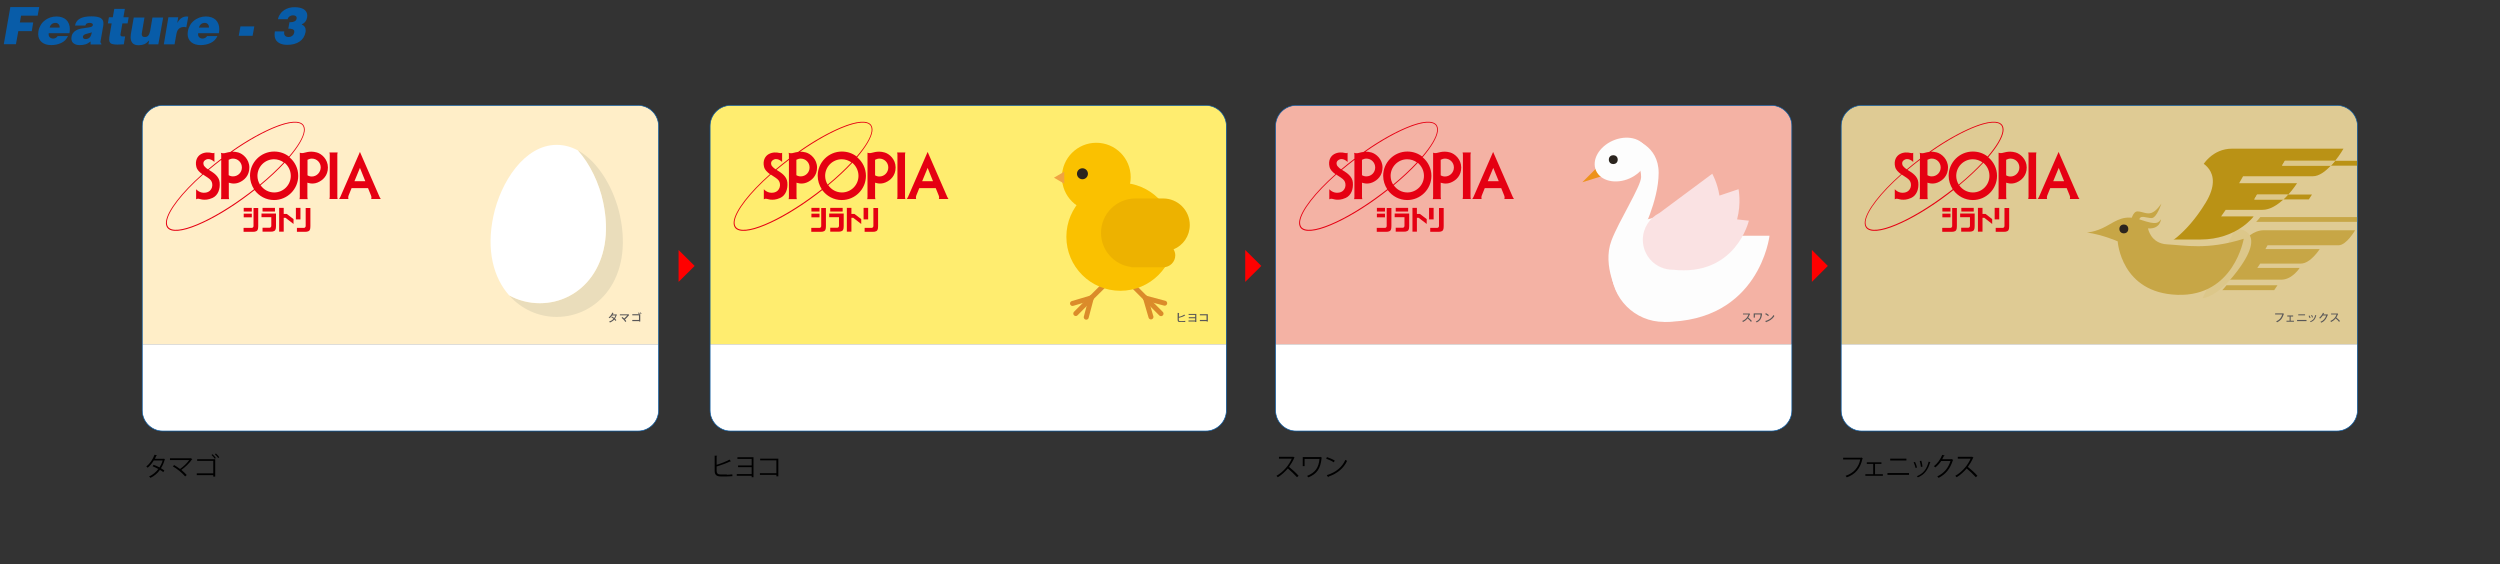
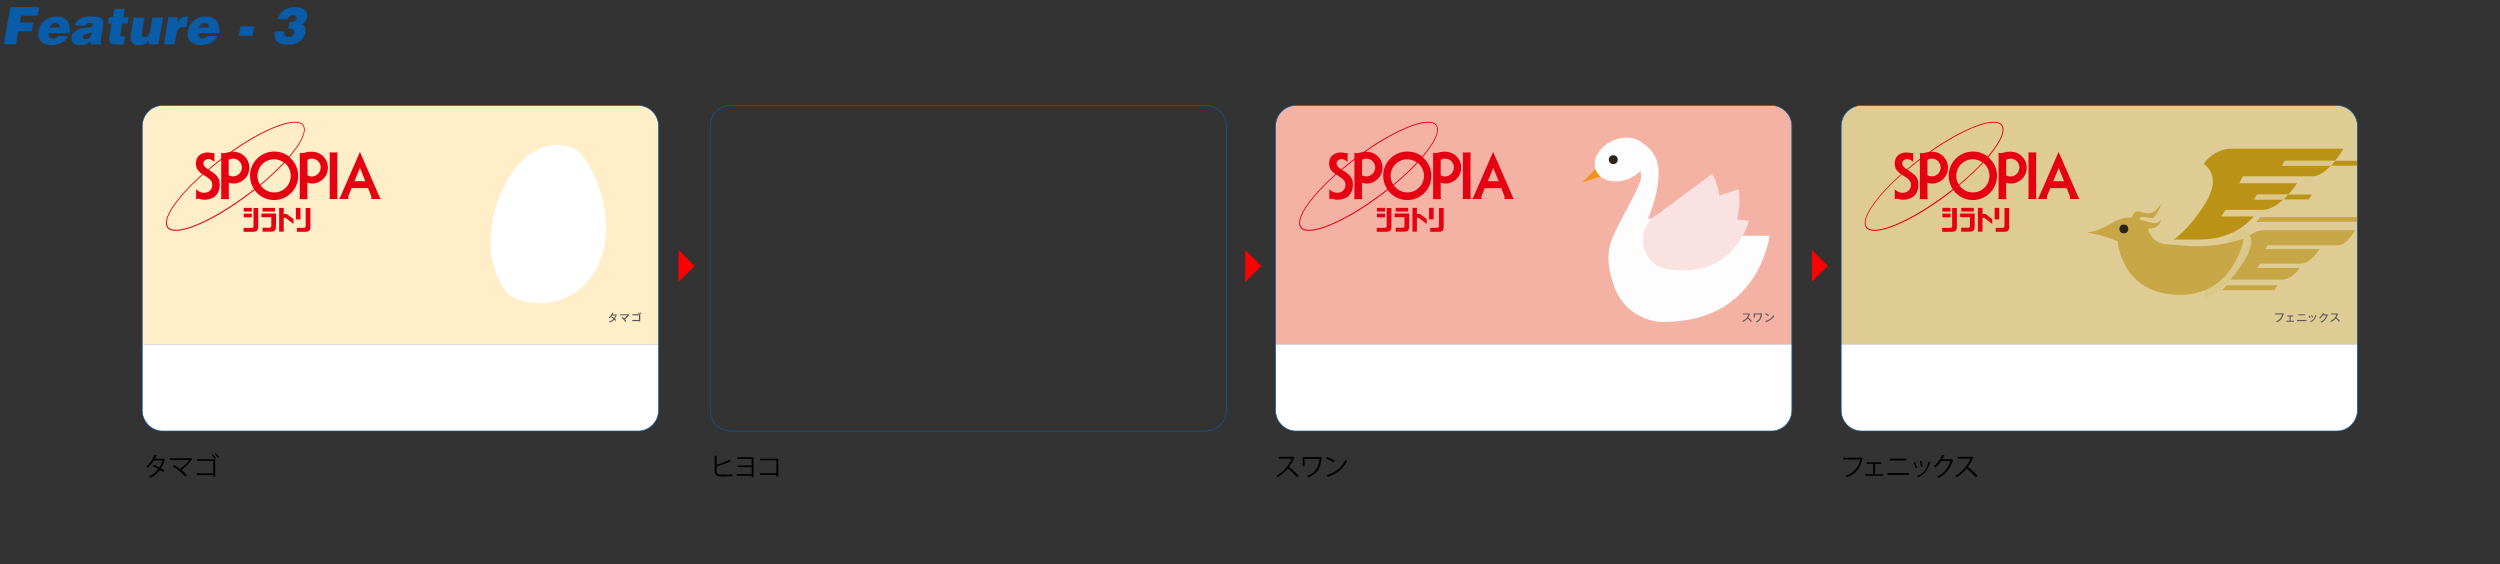
<svg xmlns="http://www.w3.org/2000/svg" xmlns:xlink="http://www.w3.org/1999/xlink" version="1.1" x="0px" y="0px" viewBox="0 0 1912.1 431.6" style="enable-background:new 0 0 1912.1 431.6;" xml:space="preserve">
  <rect x="0" y="0" width="1912.1" height="431.6" fill="#333333" stroke="none" />
  <style type="text/css">
	.st0{fill:#085CA8;}
	.st1{clip-path:url(#SVGID_00000043443273144117931580000004690270949915293874_);}
	.st2{fill:#FFEEC8;}
	.st3{fill:#E50012;}
	.st4{fill:#EADDBB;}
	.st5{fill:#FFFFFF;}
	.st6{fill:#595757;}
	.st7{fill:none;}
	.st8{clip-path:url(#SVGID_00000043443273144117931580000004690270949915293874_);fill:#FFFFFF;}
	.st9{clip-path:url(#SVGID_00000155117309648377923620000007106939552233898133_);}
	.st10{fill:#FFED6F;}
	.st11{fill:none;stroke:#DB8B2A;stroke-width:3.806;stroke-linecap:round;stroke-miterlimit:10;}
	.st12{fill:#FAC100;}
	.st13{fill:#F0A342;}
	.st14{fill:#EDB200;}
	.st15{fill:#2B241E;}
	.st16{clip-path:url(#SVGID_00000155117309648377923620000007106939552233898133_);fill:#FFFFFF;}
	.st17{clip-path:url(#SVGID_00000079466434571436730790000014008113087841733047_);}
	.st18{fill:#F4B2A4;}
	.st19{fill:#ED921B;}
	.st20{fill:#FDFDFD;}
	.st21{fill:#FAE2E3;}
	.st22{clip-path:url(#SVGID_00000079466434571436730790000014008113087841733047_);fill:#FFFFFF;}
	.st23{clip-path:url(#SVGID_00000066507754411741974390000003146814989048021416_);}
	.st24{fill:#DFCB94;}
	.st25{clip-path:url(#SVGID_00000013885031490074024800000001620423237739221145_);}
	.st26{fill:#C7A646;}
	.st27{fill:#DCC78A;}
	.st28{fill:#BA9215;}
	.st29{clip-path:url(#SVGID_00000066507754411741974390000003146814989048021416_);fill:#FFFFFF;}
	.st30{fill:#FF0000;}
	.st31{fill:none;stroke:#085CA8;stroke-width:0.5;stroke-miterlimit:10;}
</style>
  <g id="レイヤー_1">
    <g>
      <path class="st0" d="M2.9,33.9l5-28.5h22.1l-1.2,6.6H16.1l-0.9,5.2h10.2l-1.1,6.6H14l-1.8,10H2.9z" />
      <path class="st0" d="M37.3,25.4c-0.1,0.3-0.1,0.5-0.1,0.8c0,1,0.3,1.8,1,2.4c0.6,0.6,1.5,0.9,2.5,0.9c0.7,0,1.3-0.2,1.9-0.5    c0.6-0.3,1.1-0.8,1.5-1.4H52c-0.6,1.2-1.3,2.3-2.2,3.2c-0.9,0.9-2,1.6-3.1,2.1c-1.1,0.5-2.3,0.9-3.6,1.2c-1.2,0.2-2.5,0.4-3.8,0.4    c-3,0-5.5-0.7-7.3-2.2c-1.8-1.5-2.8-3.6-2.8-6.3c0-0.7,0.1-1.4,0.2-2.2c0.3-1.7,0.9-3.2,1.7-4.6c0.8-1.4,1.9-2.6,3.1-3.5    c1.2-1,2.6-1.7,4.1-2.3c1.5-0.5,3.1-0.8,4.8-0.8c3.2,0,5.8,0.9,7.6,2.6c1.8,1.8,2.7,4.1,2.7,7.1c0,1-0.1,2-0.3,3.1H37.3z     M45.6,21.2c0-0.1,0-0.1,0-0.3c0-0.1,0-0.2,0-0.3c0-0.8-0.3-1.6-0.9-2.2s-1.3-0.9-2.2-0.9c-1.2,0-2.2,0.3-3,1s-1.3,1.5-1.5,2.6    H45.6z" />
      <path class="st0" d="M69.3,33.9v-2.2c-1.3,1-2.6,1.8-3.9,2.2s-2.8,0.6-4.4,0.6c-1.9,0-3.4-0.4-4.6-1.3c-1.2-0.8-1.8-2.1-1.8-3.8    c0-0.4,0-0.8,0.1-1.2c0.2-1.3,0.7-2.5,1.5-3.3c0.7-0.9,1.6-1.5,2.6-2c1-0.5,2-0.8,3.1-1c1.1-0.2,2.3-0.4,3.8-0.6    c1.8-0.2,3.1-0.4,3.9-0.7c0.8-0.2,1.3-0.7,1.4-1.4c0-0.1,0-0.1,0-0.2c0-0.1,0-0.1,0-0.1c0-0.6-0.3-0.9-0.8-1.1    c-0.5-0.2-1.1-0.3-1.7-0.3c-0.7,0-1.4,0.1-2,0.4s-1,0.8-1.2,1.6h-7.9c0.4-2.3,1.6-4,3.6-5.2c2-1.2,5-1.8,8.9-1.8    c1.8,0,3.3,0.1,4.6,0.4c1.2,0.3,2.2,0.6,2.8,1.1c0.7,0.5,1.1,1,1.4,1.7c0.3,0.6,0.4,1.4,0.4,2.3c0,0.8-0.1,1.8-0.4,3.2l-1.7,9.7    c-0.1,0.5-0.2,0.9-0.2,1.1c0,0.6,0.3,1.1,0.8,1.6l-0.1,0.4H69.3z M68.8,28.4c0.8-0.9,1.2-2.2,1.4-3.7c-0.7,0.3-1.7,0.6-3,0.9    c-1.2,0.3-2.1,0.5-2.7,0.9s-1,0.9-1.1,1.6c0,0.1,0,0.1,0,0.1l0,0.2c0,0.4,0.2,0.8,0.6,1.1s1,0.4,1.7,0.4    C66.9,29.8,68,29.4,68.8,28.4z" />
      <path class="st0" d="M94.7,33.9c-2,0.1-3.6,0.2-4.7,0.2c-2.5,0-4.2-0.3-5.1-0.8c-0.9-0.6-1.4-1.6-1.4-3.1c0-0.8,0.1-2,0.4-3.6    l1.5-8.7h-2.9l0.8-4.7h3l1.1-6.4h8.1l-1.1,6.4h4l-0.8,4.7h-4l-1.3,7.5c-0.1,0.5-0.2,0.9-0.2,1.1c0,0.5,0.2,0.9,0.5,1.1    c0.3,0.2,0.9,0.3,1.8,0.3h1.3L94.7,33.9z" />
      <path class="st0" d="M121.1,33.9h-7.6l0.6-3c-1.3,1.4-2.5,2.4-3.7,2.9c-1.2,0.5-2.7,0.8-4.4,0.8c-2,0-3.5-0.5-4.5-1.5    s-1.6-2.6-1.6-4.6c0-0.8,0.1-1.6,0.2-2.5l2.2-12.6h8.2l-1.9,11.2c-0.1,0.6-0.2,1-0.2,1.4c0,0.8,0.2,1.4,0.6,1.8s1,0.5,1.9,0.5    c1.1,0,2-0.4,2.6-1.2c0.6-0.8,1.1-2.1,1.4-3.7l1.7-10h8.2L121.1,33.9z" />
      <path class="st0" d="M128.8,13.2h7.5l-0.7,4.2h0.1c0.9-1.6,1.9-2.8,3.1-3.6c1.2-0.8,2.6-1.2,4.1-1.2c0.2,0,0.4,0,0.7,0.1l0.4,0    l-1.5,8.2c-0.2,0-0.3-0.1-0.5-0.1c-0.5-0.1-0.9-0.2-1.1-0.2c-1.7,0-3.1,0.5-4.1,1.4c-1,0.9-1.7,2.5-2,4.7l-1.3,7.2h-8.2    L128.8,13.2z" />
      <path class="st0" d="M151.6,25.4c-0.1,0.3-0.1,0.5-0.1,0.8c0,1,0.3,1.8,1,2.4c0.6,0.6,1.5,0.9,2.5,0.9c0.7,0,1.3-0.2,1.9-0.5    c0.6-0.3,1.1-0.8,1.5-1.4h7.9c-0.6,1.2-1.3,2.3-2.2,3.2c-0.9,0.9-2,1.6-3.1,2.1c-1.1,0.5-2.3,0.9-3.6,1.2    c-1.2,0.2-2.5,0.4-3.8,0.4c-3,0-5.5-0.7-7.3-2.2c-1.8-1.5-2.8-3.6-2.8-6.3c0-0.7,0.1-1.4,0.2-2.2c0.3-1.7,0.9-3.2,1.7-4.6    c0.8-1.4,1.9-2.6,3.1-3.5c1.2-1,2.6-1.7,4.1-2.3c1.5-0.5,3.1-0.8,4.8-0.8c3.2,0,5.8,0.9,7.6,2.6c1.8,1.8,2.7,4.1,2.7,7.1    c0,1-0.1,2-0.3,3.1H151.6z M159.8,21.2c0-0.1,0-0.1,0-0.3c0-0.1,0-0.2,0-0.3c0-0.8-0.3-1.6-0.9-2.2s-1.3-0.9-2.2-0.9    c-1.2,0-2.2,0.3-3,1s-1.3,1.5-1.5,2.6H159.8z" />
      <path class="st0" d="M182.6,27.4l1.3-7.2h10.6l-1.3,7.2H182.6z" />
      <path class="st0" d="M217.4,24.2c-0.1,0.4-0.1,0.8-0.1,1.1c0,0.8,0.2,1.4,0.6,1.9c0.6,0.7,1.5,1.1,2.8,1.1c1.1,0,2.1-0.3,2.9-1    c0.8-0.6,1.2-1.4,1.4-2.3c0.1-0.3,0.1-0.5,0.1-0.7c0-0.6-0.1-1-0.4-1.3c-0.3-0.3-0.6-0.6-1-0.7c-0.4-0.1-0.9-0.2-1.4-0.3    c-0.5,0-1.1-0.1-1.8-0.1l0.9-4.9c0.1,0,0.2,0,0.4,0c0.2,0,0.3,0,0.4,0c1.2,0,2.2-0.2,3.1-0.7c0.9-0.4,1.4-1.2,1.6-2.2    c0-0.1,0-0.1,0-0.2c0-0.1,0-0.2,0-0.2c0-0.7-0.3-1.2-0.8-1.5c-0.6-0.3-1.2-0.5-2-0.5c-1,0-1.9,0.3-2.6,0.8    c-0.7,0.5-1.3,1.2-1.5,2.2h-7.4c0.3-1.6,0.9-2.9,1.8-4.1c0.8-1.2,1.8-2.1,3-2.9c1.2-0.8,2.4-1.3,3.8-1.7c1.4-0.4,2.8-0.5,4.3-0.5    c3,0,5.3,0.6,7,1.7c1.7,1.2,2.5,2.7,2.5,4.7c0,0.4,0,0.9-0.1,1.3c-0.4,2.6-1.8,4.4-4.2,5.5c2.1,0.9,3.1,2.4,3.1,4.6    c0,0.4,0,0.8-0.1,1.2c-0.6,3.2-2.1,5.6-4.6,7.3c-2.5,1.7-5.7,2.5-9.5,2.5c-2.9,0-5.3-0.7-7-2c-1.8-1.3-2.6-3.3-2.6-5.9    c0-0.8,0.1-1.6,0.2-2.4H217.4z" />
    </g>
    <g>
      <g>
        <g>
          <defs>
            <path id="SVGID_1_" d="M487.9,329.7H124.6c-8.7,0-15.8-7.1-15.8-15.8V96.4c0-8.7,7.1-15.8,15.8-15.8h363.3       c8.7,0,15.8,7.1,15.8,15.8v217.4C503.7,322.6,496.6,329.7,487.9,329.7z" />
          </defs>
          <clipPath id="SVGID_00000054238894342163054730000005682283373646151612_">
            <use xlink:href="#SVGID_1_" style="overflow:visible;" />
          </clipPath>
          <g style="clip-path:url(#SVGID_00000054238894342163054730000005682283373646151612_);">
            <g>
              <rect x="108.8" y="80.6" class="st2" width="394.9" height="182.8" />
            </g>
          </g>
          <g style="clip-path:url(#SVGID_00000054238894342163054730000005682283373646151612_);">
            <g>
              <path class="st3" d="M193.9,159.1c0,0,0,11.8,0,13.8c0,0.7-0.5,1.3-1.2,1.4h-6.4v3c0,0,6.5,0,7.2,0c1.1,0,1.8-0.1,2.6-0.5        c1.5-0.8,1.3-2.5,1.4-4c0-0.8,0-13.7,0-13.7H193.9z" />
              <path class="st3" d="M233.8,159c0,0,0,11.9,0,13.9c0,0.6-0.5,1.3-1.2,1.4l-5.5,0v3c0,0,5.6,0,6.3,0c1.1,0,1.8-0.1,2.6-0.5        c1.5-0.8,1.3-2.5,1.4-4c0-0.8,0-13.7,0-13.7H233.8z" />
              <rect x="186.4" y="163.4" class="st3" width="6.2" height="2.8" />
              <rect x="186.4" y="159" class="st3" width="6.2" height="2.8" />
              <rect x="200.8" y="159" class="st3" width="9.5" height="2.8" />
              <path class="st3" d="M200,163.3v2.8h7.5v6.7c0,0.6-0.5,1.3-1.2,1.4l-5.5,0v3c0,0,5.6,0,6.3,0c1.1,0,1.8-0.1,2.6-0.5        c1.5-0.8,1.3-2.5,1.4-4c0-0.8,0-9.4,0-9.4H200z" />
              <rect x="226.3" y="159" class="st3" width="3.5" height="8.8" />
              <path class="st3" d="M291.3,152.2c0,0-0.4-0.3-1-1.6c-0.2-0.5-15-34.4-15-34.4s-14.8,33.8-15,34.4c-0.6,1.3-1,1.6-1,1.6h7.2        c0,0-0.4-1.3,0.1-2.6c0.1-0.2,1-2.6,2.3-5.7h12.6c1.3,3.1,2.3,5.5,2.3,5.7c0.6,1.3,0.1,2.6,0.1,2.6H291.3z M271.1,138.6        c1.7-4.1,3.4-8.3,4.2-10.2c0.7,1.7,2.4,5.9,4.1,10.2H271.1z" />
              <path class="st3" d="M258.3,116.6h-6.4c0,0,0.3,0.3,0.3,1.6v32.4c0,1.3-0.3,1.6-0.3,1.6h6.4c0,0-0.3-0.3-0.3-1.6v-32.4        C258,116.9,258.3,116.6,258.3,116.6" />
              <path class="st3" d="M242.3,116.6c-5.7-1.6-9.3,0.5-11.1,0.5c-1.7,0-1.9-0.4-1.9-0.4v34c0,1.3-0.3,1.6-0.3,1.6h6.4        c0,0-0.3-0.3-0.3-1.6v-11c0,0,3.7,1.6,7.8-0.1c4.1-1.7,7.9-5.3,7.9-11.5C250.8,121.8,246,117.6,242.3,116.6 M238.5,135        c-1.2,0-2.3-0.3-3.3-0.9v-11.9c1-0.5,2.1-0.9,3.3-0.9c3.8,0,6.8,3,6.8,6.8C245.2,131.9,242.2,135,238.5,135" />
              <path class="st3" d="M194.7,145.4c3.4,4.6,8.8,7.6,14.9,7.6c10.2,0,18.5-8.3,18.5-18.5c0-5.7-2.6-10.8-6.7-14.2        c6.7-7.9,10.9-14.9,11.6-19.8c0.3-2.1-0.1-3.7-1-5c-2.9-3.7-11.1-3.1-23,1.9c-9.8,4.1-21.3,10.6-32.8,18.8        c-2.4,0.3-4.1,1-5.1,1c-1.7,0-2.2-0.4-2.2-0.4s0.3,0.3,0.3,1.6v3c-3.5,2.7-6.9,5.4-10.1,8.1c-1-0.6-1.7-1.1-2.7-2.3        c-1.1-1.2-1.2-3.3,0.1-4.4c3.6-3.1,7.5,1.1,7.5,1.1v-7.1c0,0-0.5,0.6-2,0.2c-2.1-0.5-5.3-0.8-8.3,0.9c-2.7,1.5-4.7,5-3.5,9.8        c0.6,2.3,2.4,4,4.5,5.5c-15.9,14.1-26.6,27.9-27.7,36c-0.3,2.1,0.1,3.7,1,5c2.9,3.7,11.1,3.1,23-1.9        c11.8-4.9,25.9-13.3,39.7-23.8C192,147.5,193.4,146.4,194.7,145.4 M222.4,134.5c0,7-5.7,12.7-12.7,12.7        c-4.3,0-8.1-2.2-10.4-5.5c7-5.8,13.2-11.6,18.4-17.2C220.5,126.9,222.4,130.4,222.4,134.5 M196.9,134.5        c0-7,5.7-12.7,12.7-12.7c2.7,0,5.3,0.9,7.4,2.4c-5.1,5.5-11.3,11.3-18.2,17C197.6,139.2,196.9,136.9,196.9,134.5 M174.9,122.2        c1-0.5,2.1-0.9,3.3-0.9c3.8,0,6.8,3,6.8,6.8c0,3.8-3,6.8-6.8,6.8c-1.2,0-2.3-0.3-3.3-0.9V122.2z M128.6,173.6        c-0.8-1.1-1.1-2.6-0.9-4.4c1.1-8,11.8-21.7,27.6-35.7c2.5,1.7,5.1,3.1,6.1,4.6c1.9,2.7,1.3,8.2-3.9,9.2        c-4.7,0.9-7.5-2.6-7.5-2.6v7.8c0,0,0.2-0.3,1.2-0.5c1-0.1,2.2,0.5,4,0.7c1.8,0.1,3.9,0.2,7.3-1.3c4.2-1.9,6-6.7,5.5-11.9        c-0.4-4.7-4.9-7.5-7.2-8.9c-0.4-0.3-0.8-0.5-1.1-0.7c3-2.5,6.2-5.1,9.5-7.6v28.4c0,1.3-0.3,1.6-0.3,1.6h6.4        c0,0-0.3-0.3-0.3-1.6v-11c0,0,3.7,1.6,7.8-0.1c4.1-1.7,7.9-5.3,7.9-11.5c0-6.3-4.9-10.5-8.5-11.5c-1.7-0.5-3.2-0.6-4.5-0.6        c25.4-17.7,48.7-26.6,53.8-20.1c0.8,1.1,1.1,2.6,0.9,4.4c-0.6,4.8-4.8,11.7-11.4,19.4c-3.1-2.4-7-3.8-11.3-3.8        c-10.2,0-18.5,8.3-18.5,18.5c0,3.8,1.2,7.4,3.1,10.3c-1.3,1-2.7,2.1-4,3.1C161.8,169.3,134.2,180.9,128.6,173.6" />
              <polygon class="st3" points="217,163.6 217,159 213.5,159 213.5,177.2 217,177.2 217,166.6 218.4,166.6 224.5,171.3         224.5,167.6 219.3,163.6       " />
            </g>
          </g>
          <g style="clip-path:url(#SVGID_00000054238894342163054730000005682283373646151612_);">
            <g>
              <g>
-                 <path class="st4" d="M474.2,165c-4.3-20-16.1-41.2-32.3-50c9.5,10.5,16.4,25.4,19.4,39.6c10.3,48.1-17.2,77.3-48.4,77.3h0         c-8.4,0-16.4-2.1-23.5-6c9.4,10.6,22.5,16.5,36.4,16.5h0C457,242.3,484.5,213.1,474.2,165z" />
-               </g>
+                 </g>
              <path class="st5" d="M412.9,231.9c31.2,0,58.6-29.2,48.4-77.3c-3-14.2-9.9-29.1-19.4-39.6c-5-2.7-10.4-4.2-16.1-4.2        c-24.7,0-42.9,28.6-48.4,54.3c-5.7,26.5,0.2,47.5,12,60.8C396.5,229.8,404.6,231.9,412.9,231.9L412.9,231.9z" />
            </g>
          </g>
          <g style="clip-path:url(#SVGID_00000054238894342163054730000005682283373646151612_);">
            <path class="st6" d="M468.1,242.1c0.8,0.5,1.3,0.8,1.7,1.1c0.5-0.7,0.8-1.6,0.9-1.9h-2.5c-0.1,0.1-0.9,1.3-2,2.1       c-0.2-0.2-0.3-0.4-0.7-0.6c1.4-0.9,2.3-2.4,2.8-3.7l0.9,0.3c0.1,0,0.1,0.1,0.1,0.1c0,0.1-0.2,0.1-0.2,0.1       c-0.2,0.3-0.3,0.6-0.5,0.9h2.2c0.3,0,0.4,0,0.6-0.1l0.4,0.4c-0.1,0.1-0.1,0.2-0.2,0.4c-0.7,1.6-0.8,1.9-1.2,2.6       c0.6,0.5,0.8,0.8,1,1c-0.3,0.3-0.5,0.6-0.6,0.7c-0.1-0.2-0.4-0.5-0.9-1.1c-1.3,1.4-2.8,2-3.4,2.3c-0.2-0.3-0.2-0.3-0.6-0.8       c1-0.3,2.5-1,3.3-2.1c-0.8-0.6-1.4-1-1.7-1.1L468.1,242.1z" />
            <path class="st6" d="M476,242.4c0.5,0.4,1.1,0.9,1.4,1.2c1.4-1.2,2-2,2.3-2.4h-5.6v-0.8h6.1c0,0,0.2,0,0.5-0.1l0.5,0.7       c-0.2,0.2-0.3,0.3-0.4,0.4c-0.9,1.1-1.6,1.9-2.8,2.9c0.7,0.8,0.9,1.1,1,1.3c-0.4,0.3-0.5,0.4-0.7,0.7c-0.9-1.6-2.4-2.8-2.9-3.2       L476,242.4z" />
            <path class="st6" d="M483.6,245.6v-0.9h5.1v-3.5h-5.1v-0.9h6.1v5.6h-0.9v-0.3H483.6z M488.5,239c0.2,0.2,0.6,0.5,0.8,0.9       c-0.1,0.1-0.3,0.2-0.5,0.4c-0.5-0.6-0.7-0.8-0.8-0.9L488.5,239z M489.8,238.9c0.3,0.2,0.6,0.6,0.9,0.9       c-0.2,0.1-0.3,0.2-0.5,0.4c-0.1-0.1-0.4-0.6-0.9-0.9L489.8,238.9z" />
          </g>
          <g style="clip-path:url(#SVGID_00000054238894342163054730000005682283373646151612_);">
            <rect x="108.8" y="80.6" class="st7" width="394.9" height="249" />
          </g>
          <rect x="108.8" y="263.3" style="clip-path:url(#SVGID_00000054238894342163054730000005682283373646151612_);fill:#FFFFFF;" width="394.9" height="66.3" />
        </g>
      </g>
    </g>
    <g>
      <g>
        <defs>
-           <path id="SVGID_00000123400792034445047360000009287844591804133283_" d="M922.2,329.7H558.9c-8.7,0-15.8-7.1-15.8-15.8V96.4      c0-8.7,7.1-15.8,15.8-15.8h363.3c8.7,0,15.8,7.1,15.8,15.8v217.4C938,322.6,930.8,329.7,922.2,329.7z" />
-         </defs>
+           </defs>
        <clipPath id="SVGID_00000034083463453304206780000010534724896196462753_">
          <use xlink:href="#SVGID_00000123400792034445047360000009287844591804133283_" style="overflow:visible;" />
        </clipPath>
        <g style="clip-path:url(#SVGID_00000034083463453304206780000010534724896196462753_);">
          <g>
            <rect x="543" y="80.6" class="st10" width="394.9" height="182.8" />
          </g>
        </g>
        <g style="clip-path:url(#SVGID_00000034083463453304206780000010534724896196462753_);">
          <g>
            <path class="st3" d="M628.1,159.1c0,0,0,11.8,0,13.8c0,0.7-0.5,1.3-1.2,1.4h-6.4v3c0,0,6.5,0,7.2,0c1.1,0,1.8-0.1,2.6-0.5       c1.5-0.8,1.3-2.5,1.4-4c0-0.8,0-13.7,0-13.7H628.1z" />
            <path class="st3" d="M668,159c0,0,0,11.9,0,13.9c0,0.6-0.5,1.3-1.2,1.4l-5.5,0v3c0,0,5.6,0,6.3,0c1.1,0,1.8-0.1,2.6-0.5       c1.5-0.8,1.3-2.5,1.4-4c0-0.8,0-13.7,0-13.7H668z" />
            <rect x="620.6" y="163.4" class="st3" width="6.2" height="2.8" />
            <rect x="620.6" y="159" class="st3" width="6.2" height="2.8" />
            <rect x="635" y="159" class="st3" width="9.5" height="2.8" />
            <path class="st3" d="M634.2,163.3v2.8h7.5v6.7c0,0.6-0.5,1.3-1.2,1.4l-5.5,0v3c0,0,5.6,0,6.3,0c1.1,0,1.8-0.1,2.6-0.5       c1.5-0.8,1.3-2.5,1.4-4c0-0.8,0-9.4,0-9.4H634.2z" />
            <rect x="660.5" y="159" class="st3" width="3.5" height="8.8" />
            <path class="st3" d="M725.5,152.2c0,0-0.4-0.3-1-1.6c-0.2-0.5-15-34.4-15-34.4s-14.8,33.8-15,34.4c-0.6,1.3-1,1.6-1,1.6h7.2       c0,0-0.4-1.3,0.1-2.6c0.1-0.2,1-2.6,2.3-5.7h12.6c1.3,3.1,2.3,5.5,2.3,5.7c0.6,1.3,0.1,2.6,0.1,2.6H725.5z M705.3,138.6       c1.7-4.1,3.4-8.3,4.2-10.2c0.7,1.7,2.4,5.9,4.1,10.2H705.3z" />
            <path class="st3" d="M692.5,116.6h-6.4c0,0,0.3,0.3,0.3,1.6v32.4c0,1.3-0.3,1.6-0.3,1.6h6.4c0,0-0.3-0.3-0.3-1.6v-32.4       C692.2,116.9,692.5,116.6,692.5,116.6" />
            <path class="st3" d="M676.5,116.6c-5.7-1.6-9.3,0.5-11.1,0.5c-1.7,0-1.9-0.4-1.9-0.4v34c0,1.3-0.3,1.6-0.3,1.6h6.4       c0,0-0.3-0.3-0.3-1.6v-11c0,0,3.7,1.6,7.8-0.1c4.1-1.7,7.9-5.3,7.9-11.5C685,121.8,680.2,117.6,676.5,116.6 M672.6,135       c-1.2,0-2.3-0.3-3.3-0.9v-11.9c1-0.5,2.1-0.9,3.3-0.9c3.8,0,6.8,3,6.8,6.8C679.4,131.9,676.4,135,672.6,135" />
            <path class="st3" d="M628.9,145.4c3.4,4.6,8.8,7.6,14.9,7.6c10.2,0,18.5-8.3,18.5-18.5c0-5.7-2.6-10.8-6.7-14.2       c6.7-7.9,10.9-14.9,11.6-19.8c0.3-2.1-0.1-3.7-1-5c-2.9-3.7-11.1-3.1-23,1.9c-9.8,4.1-21.3,10.6-32.8,18.8       c-2.4,0.3-4.1,1-5.1,1c-1.7,0-2.2-0.4-2.2-0.4s0.3,0.3,0.3,1.6v3c-3.5,2.7-6.9,5.4-10.1,8.1c-1-0.6-1.7-1.1-2.7-2.3       c-1.1-1.2-1.2-3.3,0.1-4.4c3.6-3.1,7.5,1.1,7.5,1.1v-7.1c0,0-0.5,0.6-2,0.2c-2.1-0.5-5.3-0.8-8.3,0.9c-2.7,1.5-4.7,5-3.5,9.8       c0.6,2.3,2.4,4,4.5,5.5c-15.9,14.1-26.6,27.9-27.7,36c-0.3,2.1,0.1,3.7,1,5c2.9,3.7,11.1,3.1,23-1.9       c11.8-4.9,25.9-13.3,39.7-23.8C626.2,147.5,627.6,146.4,628.9,145.4 M656.6,134.5c0,7-5.7,12.7-12.7,12.7       c-4.3,0-8.1-2.2-10.4-5.5c7-5.8,13.2-11.6,18.4-17.2C654.7,126.9,656.6,130.4,656.6,134.5 M631.1,134.5c0-7,5.7-12.7,12.7-12.7       c2.7,0,5.3,0.9,7.4,2.4c-5.1,5.5-11.3,11.3-18.2,17C631.8,139.2,631.1,136.9,631.1,134.5 M609.1,122.2c1-0.5,2.1-0.9,3.3-0.9       c3.8,0,6.8,3,6.8,6.8c0,3.8-3,6.8-6.8,6.8c-1.2,0-2.3-0.3-3.3-0.9V122.2z M562.8,173.6c-0.8-1.1-1.1-2.6-0.9-4.4       c1.1-8,11.8-21.7,27.6-35.7c2.5,1.7,5.1,3.1,6.1,4.6c1.9,2.7,1.3,8.2-3.9,9.2c-4.7,0.9-7.5-2.6-7.5-2.6v7.8       c0,0,0.2-0.3,1.2-0.5c1-0.1,2.2,0.5,4,0.7c1.8,0.1,3.9,0.2,7.3-1.3c4.2-1.9,6-6.7,5.5-11.9c-0.4-4.7-4.9-7.5-7.2-8.9       c-0.4-0.3-0.8-0.5-1.1-0.7c3-2.5,6.2-5.1,9.5-7.6v28.4c0,1.3-0.3,1.6-0.3,1.6h6.4c0,0-0.3-0.3-0.3-1.6v-11c0,0,3.7,1.6,7.8-0.1       c4.1-1.7,7.9-5.3,7.9-11.5c0-6.3-4.9-10.5-8.5-11.5c-1.7-0.5-3.2-0.6-4.5-0.6c25.4-17.7,48.7-26.6,53.8-20.1       c0.8,1.1,1.1,2.6,0.9,4.4c-0.6,4.8-4.8,11.7-11.4,19.4c-3.1-2.4-7-3.8-11.3-3.8c-10.2,0-18.5,8.3-18.5,18.5       c0,3.8,1.2,7.4,3.1,10.3c-1.3,1-2.7,2.1-4,3.1C596,169.3,568.4,180.9,562.8,173.6" />
            <polygon class="st3" points="651.2,163.6 651.2,159 647.7,159 647.7,177.2 651.2,177.2 651.2,166.6 652.6,166.6 658.7,171.3        658.7,167.6 653.5,163.6      " />
          </g>
        </g>
        <g style="clip-path:url(#SVGID_00000034083463453304206780000010534724896196462753_);">
          <rect x="543" y="80.6" class="st7" width="394.9" height="249" />
        </g>
        <g style="clip-path:url(#SVGID_00000034083463453304206780000010534724896196462753_);">
          <g>
            <polyline class="st11" points="830.8,242.6 834.7,227.8 820.3,232.1      " />
            <line class="st11" x1="834.7" y1="227.8" x2="822.8" y2="239.8" />
            <line class="st11" x1="852.1" y1="210.5" x2="834.7" y2="227.8" />
            <polyline class="st11" points="890.8,231.9 876.1,228 880.3,242.4      " />
            <line class="st11" x1="876.1" y1="228" x2="888" y2="239.9" />
            <line class="st11" x1="858.7" y1="210.6" x2="876.1" y2="228" />
            <circle class="st12" cx="838.5" cy="135.5" r="26.3" />
            <circle class="st12" cx="856.9" cy="181.1" r="41.3" />
            <polygon class="st13" points="806.1,135.9 814,140.5 814,131.3      " />
            <path class="st14" d="M910,172.1c0-11.2-9.1-20.3-20.3-20.3h-21.3c-14.5,0-26.3,11.8-26.3,26.3c0,13.4,10.1,24.5,23.1,26.1v0.2       h24.6c5,0,9.1-4.1,9.1-9.1c0-1.7-0.5-3.2-1.3-4.6C904.9,187.7,910,180.5,910,172.1z" />
            <circle class="st15" cx="827.9" cy="132.9" r="4.2" />
          </g>
        </g>
        <g style="clip-path:url(#SVGID_00000034083463453304206780000010534724896196462753_);">
          <path class="st6" d="M906.4,241.2c0,0,0.1,0.1,0.1,0.1c0,0.1-0.1,0.1-0.2,0.1c0,0-0.1,0-0.1,0c-1.1,0.7-3,1.4-4.6,1.7v1.5      c0,0.9,0.2,1,1.7,1c1.1,0,2.2,0,3.3-0.2c-0.1,0.3-0.1,0.3-0.1,0.9c-0.5,0-2.7,0-3.1,0c-1.9,0-2.7,0-2.7-1.6v-5.4l1,0.1      c0.1,0,0.2,0,0.2,0.1s-0.1,0.1-0.2,0.2v2.6c1.4-0.2,3.2-1,4.1-1.7L906.4,241.2z" />
          <path class="st6" d="M909,245.9v-0.8h5.1v-1.7h-4.9v-0.8h4.9v-1.7h-5v-0.8h5.9v6.2h-0.9v-0.4H909z" />
          <path class="st6" d="M917.7,245.6v-0.9h5.1v-3.5h-5.1v-0.9h6.1v5.6h-0.9v-0.3H917.7z" />
        </g>
        <rect x="543" y="263.3" style="clip-path:url(#SVGID_00000034083463453304206780000010534724896196462753_);fill:#FFFFFF;" width="394.9" height="66.3" />
      </g>
    </g>
    <g>
      <g>
        <defs>
          <path id="SVGID_00000076587862235310733640000005771521732907166883_" d="M1354.7,329.7H991.4c-8.7,0-15.8-7.1-15.8-15.8V96.4      c0-8.7,7.1-15.8,15.8-15.8h363.3c8.7,0,15.8,7.1,15.8,15.8v217.4C1370.5,322.6,1363.4,329.7,1354.7,329.7z" />
        </defs>
        <clipPath id="SVGID_00000008856031114144269880000004740269612361841326_">
          <use xlink:href="#SVGID_00000076587862235310733640000005771521732907166883_" style="overflow:visible;" />
        </clipPath>
        <g style="clip-path:url(#SVGID_00000008856031114144269880000004740269612361841326_);">
          <g>
            <rect x="975.5" y="80.6" class="st18" width="394.9" height="182.8" />
          </g>
        </g>
        <g style="clip-path:url(#SVGID_00000008856031114144269880000004740269612361841326_);">
          <g>
            <path class="st3" d="M1060.6,159.1c0,0,0,11.8,0,13.8c0,0.7-0.5,1.3-1.2,1.4h-6.4v3c0,0,6.5,0,7.2,0c1.1,0,1.8-0.1,2.6-0.5       c1.5-0.8,1.3-2.5,1.4-4c0-0.8,0-13.7,0-13.7H1060.6z" />
            <path class="st3" d="M1100.6,159c0,0,0,11.9,0,13.9c0,0.6-0.5,1.3-1.2,1.4l-5.5,0v3c0,0,5.6,0,6.3,0c1.1,0,1.8-0.1,2.6-0.5       c1.5-0.8,1.3-2.5,1.4-4c0-0.8,0-13.7,0-13.7H1100.6z" />
            <rect x="1053.1" y="163.4" class="st3" width="6.2" height="2.8" />
            <rect x="1053.1" y="159" class="st3" width="6.2" height="2.8" />
            <rect x="1067.5" y="159" class="st3" width="9.5" height="2.8" />
            <path class="st3" d="M1066.7,163.3v2.8h7.5v6.7c0,0.6-0.5,1.3-1.2,1.4l-5.5,0v3c0,0,5.6,0,6.3,0c1.1,0,1.8-0.1,2.6-0.5       c1.5-0.8,1.3-2.5,1.4-4c0-0.8,0-9.4,0-9.4H1066.7z" />
            <rect x="1093" y="159" class="st3" width="3.5" height="8.8" />
            <path class="st3" d="M1158,152.2c0,0-0.4-0.3-1-1.6c-0.2-0.5-15-34.4-15-34.4s-14.8,33.8-15,34.4c-0.6,1.3-1,1.6-1,1.6h7.2       c0,0-0.4-1.3,0.1-2.6c0.1-0.2,1-2.6,2.3-5.7h12.6c1.3,3.1,2.3,5.5,2.3,5.7c0.6,1.3,0.1,2.6,0.1,2.6H1158z M1137.9,138.6       c1.7-4.1,3.4-8.3,4.2-10.2c0.7,1.7,2.4,5.9,4.2,10.2H1137.9z" />
            <path class="st3" d="M1125,116.6h-6.4c0,0,0.3,0.3,0.3,1.6v32.4c0,1.3-0.3,1.6-0.3,1.6h6.4c0,0-0.3-0.3-0.3-1.6v-32.4       C1124.8,116.9,1125,116.6,1125,116.6" />
            <path class="st3" d="M1109.1,116.6c-5.7-1.6-9.3,0.5-11.1,0.5c-1.7,0-1.9-0.4-1.9-0.4v34c0,1.3-0.3,1.6-0.3,1.6h6.4       c0,0-0.3-0.3-0.3-1.6v-11c0,0,3.7,1.6,7.8-0.1c4.1-1.7,7.9-5.3,7.9-11.5C1117.6,121.8,1112.7,117.6,1109.1,116.6 M1105.2,135       c-1.2,0-2.3-0.3-3.3-0.9v-11.9c1-0.5,2.1-0.9,3.3-0.9c3.8,0,6.8,3,6.8,6.8C1112,131.9,1108.9,135,1105.2,135" />
            <path class="st3" d="M1061.4,145.4c3.4,4.6,8.8,7.6,14.9,7.6c10.2,0,18.5-8.3,18.5-18.5c0-5.7-2.6-10.8-6.7-14.2       c6.7-7.9,10.9-14.9,11.6-19.8c0.3-2.1-0.1-3.7-1-5c-2.9-3.7-11.1-3.1-23,1.9c-9.8,4.1-21.3,10.6-32.8,18.8       c-2.4,0.3-4.1,1-5.1,1c-1.7,0-2.2-0.4-2.2-0.4s0.3,0.3,0.3,1.6v3c-3.5,2.7-6.9,5.4-10.1,8.1c-1-0.6-1.7-1.1-2.7-2.3       c-1.1-1.2-1.2-3.3,0.1-4.4c3.6-3.1,7.5,1.1,7.5,1.1v-7.1c0,0-0.5,0.6-2,0.2c-2.1-0.5-5.3-0.8-8.3,0.9c-2.7,1.5-4.7,5-3.5,9.8       c0.6,2.3,2.4,4,4.5,5.5c-15.9,14.1-26.6,27.9-27.7,36c-0.3,2.1,0.1,3.7,1,5c2.9,3.7,11.1,3.1,23-1.9       c11.8-4.9,25.9-13.3,39.7-23.8C1058.8,147.5,1060.1,146.4,1061.4,145.4 M1089.1,134.5c0,7-5.7,12.7-12.7,12.7       c-4.3,0-8.1-2.2-10.4-5.5c7-5.8,13.2-11.6,18.4-17.2C1087.2,126.9,1089.1,130.4,1089.1,134.5 M1063.6,134.5       c0-7,5.7-12.7,12.7-12.7c2.7,0,5.3,0.9,7.4,2.4c-5.1,5.5-11.3,11.3-18.2,17C1064.3,139.2,1063.6,136.9,1063.6,134.5        M1041.7,122.2c1-0.5,2.1-0.9,3.3-0.9c3.8,0,6.8,3,6.8,6.8c0,3.8-3,6.8-6.8,6.8c-1.2,0-2.3-0.3-3.3-0.9V122.2z M995.3,173.6       c-0.8-1.1-1.1-2.6-0.9-4.4c1.1-8,11.8-21.7,27.6-35.7c2.5,1.7,5.1,3.1,6.1,4.6c1.9,2.7,1.3,8.2-3.9,9.2       c-4.7,0.9-7.5-2.6-7.5-2.6v7.8c0,0,0.2-0.3,1.2-0.5c1-0.1,2.2,0.5,4,0.7c1.8,0.1,3.9,0.2,7.3-1.3c4.2-1.9,6-6.7,5.5-11.9       c-0.4-4.7-4.9-7.5-7.2-8.9c-0.4-0.3-0.8-0.5-1.1-0.7c3-2.5,6.2-5.1,9.5-7.6v28.4c0,1.3-0.3,1.6-0.3,1.6h6.4       c0,0-0.3-0.3-0.3-1.6v-11c0,0,3.7,1.6,7.8-0.1c4.1-1.7,7.9-5.3,7.9-11.5c0-6.3-4.9-10.5-8.5-11.5c-1.7-0.5-3.2-0.6-4.5-0.6       c25.4-17.7,48.7-26.6,53.8-20.1c0.8,1.1,1.1,2.6,0.9,4.4c-0.6,4.8-4.8,11.7-11.4,19.4c-3.1-2.4-7-3.8-11.3-3.8       c-10.2,0-18.5,8.3-18.5,18.5c0,3.8,1.2,7.4,3.1,10.3c-1.3,1-2.7,2.1-4,3.1C1028.6,169.3,1000.9,180.9,995.3,173.6" />
            <polygon class="st3" points="1083.7,163.6 1083.7,159 1080.3,159 1080.3,177.2 1083.7,177.2 1083.7,166.6 1085.1,166.6        1091.2,171.3 1091.2,167.6 1086,163.6      " />
          </g>
        </g>
        <g style="clip-path:url(#SVGID_00000008856031114144269880000004740269612361841326_);">
          <rect x="975.5" y="80.6" class="st7" width="394.9" height="249" />
        </g>
        <g style="clip-path:url(#SVGID_00000008856031114144269880000004740269612361841326_);">
          <g>
            <polygon class="st19" points="1210.2,139.4 1224.9,134.8 1221.1,128.5      " />
            <circle class="st20" cx="1272.6" cy="206" r="40.2" />
            <ellipse transform="matrix(0.916 -0.401 0.401 0.916 54.94 507.288)" class="st20" cx="1240.1" cy="122.3" rx="21" ry="15.8" />
            <path class="st20" d="M1269.9,180.3h83.5c0,0-7.6,65.9-80.8,65.9L1269.9,180.3z" />
            <path class="st21" d="M1328.6,167.8c3.3-12.5,1.1-23.1,1.1-23.1l-14.6,4.9c-1.6-10-5.5-16.7-5.5-16.7l-40.4,30       c-7.5,3.8-12.7,11.5-12.7,20.5c0,12.7,10.3,22.9,22.9,22.9c48.3,5.4,58.2-37.5,58.2-37.5L1328.6,167.8z" />
            <circle class="st15" cx="1233.9" cy="122.1" r="3.4" />
            <path class="st20" d="M1248.6,106.3c0,0,20,4.3,20,25.9s-13.5,47.5-13.5,47.5l-17.1,46.1c0,0-12.9-22.1-5.5-41.8       c5.5-14.7,22.7-41.6,22.7-48.6s-3.2-11.9-7-10.8C1244.3,125.8,1248.6,106.3,1248.6,106.3z" />
          </g>
        </g>
        <g style="clip-path:url(#SVGID_00000008856031114144269880000004740269612361841326_);">
          <path class="st6" d="M1333.1,240.6v-0.8h4.3c0.1,0,0.4,0,0.6-0.1l0.5,0.5c-0.1,0.2-0.2,0.3-0.3,0.5c-0.4,0.9-0.6,1.4-1.1,2.2      c0.7,0.5,2,1.6,2.8,2.6c-0.4,0.4-0.4,0.4-0.7,0.7c-0.5-0.7-1.2-1.6-2.6-2.7c-1.2,1.6-2.7,2.4-3.5,2.8c-0.2-0.4-0.3-0.5-0.6-0.8      c1.3-0.5,2.3-1.2,3.3-2.3c0.8-1,1.2-1.8,1.5-2.7H1333.1z" />
          <path class="st6" d="M1346.6,239.7c0.2,0,0.5-0.1,0.6-0.1l0.5,0.4c0,0.2-0.2,1.2-0.2,1.4c-0.4,2.2-1.2,3.9-3.9,5.2      c-0.3-0.3-0.4-0.4-0.7-0.7c3-1.1,3.6-3.3,3.7-5.4h-4.4v2.4h-0.9v-3.2H1346.6z" />
          <path class="st6" d="M1350.6,239.5c0.6,0.3,1.5,0.8,2.3,1.5c-0.1,0.1-0.3,0.3-0.5,0.8c-1.1-1-2-1.4-2.3-1.5L1350.6,239.5z       M1350.1,245.5c1.6-0.3,4.5-1.4,6.4-4.6c0.3,0.4,0.3,0.5,0.6,0.8c-1.6,2.6-3.9,3.8-6.2,4.6c0,0.1,0,0.2-0.1,0.2      c-0.1,0-0.1-0.1-0.1-0.1L1350.1,245.5z" />
        </g>
        <rect x="975.6" y="263.3" style="clip-path:url(#SVGID_00000008856031114144269880000004740269612361841326_);fill:#FFFFFF;" width="394.9" height="66.3" />
      </g>
    </g>
    <g>
      <g>
        <defs>
          <path id="SVGID_00000070086270204476997340000015572823711008209076_" d="M1787.2,329.7H1424c-8.7,0-15.8-7.1-15.8-15.8V96.4      c0-8.7,7.1-15.8,15.8-15.8h363.3c8.7,0,15.8,7.1,15.8,15.8v217.4C1803,322.6,1795.9,329.7,1787.2,329.7z" />
        </defs>
        <clipPath id="SVGID_00000057121107914582504710000012845964178376650936_">
          <use xlink:href="#SVGID_00000070086270204476997340000015572823711008209076_" style="overflow:visible;" />
        </clipPath>
        <g style="clip-path:url(#SVGID_00000057121107914582504710000012845964178376650936_);">
          <g>
            <rect x="1408.1" y="80.6" class="st24" width="394.9" height="182.8" />
          </g>
        </g>
        <g style="clip-path:url(#SVGID_00000057121107914582504710000012845964178376650936_);">
          <g>
            <path class="st3" d="M1493.1,159.1c0,0,0,11.8,0,13.8c0,0.7-0.5,1.3-1.2,1.4h-6.4v3c0,0,6.5,0,7.2,0c1.1,0,1.8-0.1,2.6-0.5       c1.5-0.8,1.3-2.5,1.4-4c0-0.8,0-13.7,0-13.7H1493.1z" />
            <path class="st3" d="M1533.1,159c0,0,0,11.9,0,13.9c0,0.6-0.5,1.3-1.2,1.4l-5.5,0v3c0,0,5.6,0,6.3,0c1.1,0,1.8-0.1,2.6-0.5       c1.5-0.8,1.3-2.5,1.4-4c0-0.8,0-13.7,0-13.7H1533.1z" />
            <rect x="1485.6" y="163.4" class="st3" width="6.2" height="2.8" />
            <rect x="1485.6" y="159" class="st3" width="6.2" height="2.8" />
            <rect x="1500.1" y="159" class="st3" width="9.5" height="2.8" />
            <path class="st3" d="M1499.2,163.3v2.8h7.5v6.7c0,0.6-0.5,1.3-1.2,1.4l-5.5,0v3c0,0,5.6,0,6.3,0c1.1,0,1.8-0.1,2.6-0.5       c1.5-0.8,1.3-2.5,1.4-4c0-0.8,0-9.4,0-9.4H1499.2z" />
            <rect x="1525.6" y="159" class="st3" width="3.5" height="8.8" />
            <path class="st3" d="M1590.5,152.2c0,0-0.4-0.3-1-1.6c-0.2-0.5-15-34.4-15-34.4s-14.8,33.8-15,34.4c-0.6,1.3-1,1.6-1,1.6h7.2       c0,0-0.4-1.3,0.1-2.6c0.1-0.2,1-2.6,2.3-5.7h12.6c1.3,3.1,2.3,5.5,2.3,5.7c0.6,1.3,0.1,2.6,0.1,2.6H1590.5z M1570.4,138.6       c1.7-4.1,3.4-8.3,4.2-10.2c0.7,1.7,2.4,5.9,4.1,10.2H1570.4z" />
            <path class="st3" d="M1557.6,116.6h-6.4c0,0,0.3,0.3,0.3,1.6v32.4c0,1.3-0.3,1.6-0.3,1.6h6.4c0,0-0.3-0.3-0.3-1.6v-32.4       C1557.3,116.9,1557.6,116.6,1557.6,116.6" />
            <path class="st3" d="M1541.6,116.6c-5.7-1.6-9.3,0.5-11.1,0.5c-1.7,0-1.9-0.4-1.9-0.4v34c0,1.3-0.3,1.6-0.3,1.6h6.4       c0,0-0.3-0.3-0.3-1.6v-11c0,0,3.7,1.6,7.8-0.1c4.1-1.7,7.9-5.3,7.9-11.5C1550.1,121.8,1545.2,117.6,1541.6,116.6 M1537.7,135       c-1.2,0-2.3-0.3-3.3-0.9v-11.9c1-0.5,2.1-0.9,3.3-0.9c3.8,0,6.8,3,6.8,6.8C1544.5,131.9,1541.5,135,1537.7,135" />
            <path class="st3" d="M1494,145.4c3.4,4.6,8.8,7.6,14.9,7.6c10.2,0,18.5-8.3,18.5-18.5c0-5.7-2.6-10.8-6.7-14.2       c6.7-7.9,10.9-14.9,11.6-19.8c0.3-2.1-0.1-3.7-1-5c-2.9-3.7-11.1-3.1-23,1.9c-9.8,4.1-21.3,10.6-32.8,18.8       c-2.4,0.3-4.1,1-5.1,1c-1.7,0-2.2-0.4-2.2-0.4s0.3,0.3,0.3,1.6v3c-3.5,2.7-6.9,5.4-10.1,8.1c-1-0.6-1.7-1.1-2.7-2.3       c-1.1-1.2-1.2-3.3,0.1-4.4c3.6-3.1,7.5,1.1,7.5,1.1v-7.1c0,0-0.5,0.6-2,0.2c-2.1-0.5-5.3-0.8-8.3,0.9c-2.7,1.5-4.7,5-3.5,9.8       c0.6,2.3,2.4,4,4.5,5.5c-15.9,14.1-26.6,27.9-27.7,36c-0.3,2.1,0.1,3.7,1,5c2.9,3.7,11.1,3.1,23-1.9       c11.8-4.9,25.9-13.3,39.7-23.8C1491.3,147.5,1492.6,146.4,1494,145.4 M1521.6,134.5c0,7-5.7,12.7-12.7,12.7       c-4.3,0-8.1-2.2-10.4-5.5c7-5.8,13.2-11.6,18.4-17.2C1519.8,126.9,1521.6,130.4,1521.6,134.5 M1496.2,134.5       c0-7,5.7-12.7,12.7-12.7c2.7,0,5.3,0.9,7.4,2.4c-5.1,5.5-11.3,11.3-18.2,17C1496.9,139.2,1496.2,136.9,1496.2,134.5        M1474.2,122.2c1-0.5,2.1-0.9,3.3-0.9c3.8,0,6.8,3,6.8,6.8c0,3.8-3,6.8-6.8,6.8c-1.2,0-2.3-0.3-3.3-0.9V122.2z M1427.8,173.6       c-0.8-1.1-1.1-2.6-0.9-4.4c1.1-8,11.8-21.7,27.6-35.7c2.5,1.7,5.1,3.1,6.1,4.6c1.9,2.7,1.3,8.2-3.9,9.2       c-4.7,0.9-7.5-2.6-7.5-2.6v7.8c0,0,0.2-0.3,1.2-0.5c1-0.1,2.2,0.5,4,0.7c1.8,0.1,3.9,0.2,7.3-1.3c4.2-1.9,6-6.7,5.5-11.9       c-0.4-4.7-4.9-7.5-7.2-8.9c-0.4-0.3-0.8-0.5-1.1-0.7c3-2.5,6.2-5.1,9.5-7.6v28.4c0,1.3-0.3,1.6-0.3,1.6h6.4       c0,0-0.3-0.3-0.3-1.6v-11c0,0,3.7,1.6,7.8-0.1c4.1-1.7,7.9-5.3,7.9-11.5c0-6.3-4.9-10.5-8.5-11.5c-1.7-0.5-3.2-0.6-4.5-0.6       c25.4-17.7,48.7-26.6,53.8-20.1c0.8,1.1,1.1,2.6,0.9,4.4c-0.6,4.8-4.8,11.7-11.4,19.4c-3.1-2.4-7-3.8-11.3-3.8       c-10.2,0-18.5,8.3-18.5,18.5c0,3.8,1.2,7.4,3.1,10.3c-1.3,1-2.7,2.1-4,3.1C1461.1,169.3,1433.5,180.9,1427.8,173.6" />
            <polygon class="st3" points="1516.3,163.6 1516.3,159 1512.8,159 1512.8,177.2 1516.3,177.2 1516.3,166.6 1517.7,166.6        1523.7,171.3 1523.7,167.6 1518.6,163.6      " />
          </g>
        </g>
        <g style="clip-path:url(#SVGID_00000057121107914582504710000012845964178376650936_);">
          <rect x="1408.1" y="80.6" class="st7" width="394.9" height="249" />
        </g>
        <g style="clip-path:url(#SVGID_00000057121107914582504710000012845964178376650936_);">
          <defs>
            <rect id="SVGID_00000088091855581479448880000018167036715862286220_" x="1408" y="80.6" width="394.9" height="249.5" />
          </defs>
          <clipPath id="SVGID_00000025413631057701087800000015997772847074111909_">
            <use xlink:href="#SVGID_00000088091855581479448880000018167036715862286220_" style="overflow:visible;" />
          </clipPath>
          <g style="clip-path:url(#SVGID_00000025413631057701087800000015997772847074111909_);">
            <path class="st26" d="M1709.8,203.7c6.7-10.9,7.6-20.6,7.6-20.6s5.8-7,14-7c8.2,0,69.9,0,69.9,0s-6.6,11.5-12.7,11.5       s-54.3,0-54.3,0l-1.6,2.9h41.5c0,0-7,11.1-14.4,11.1c-7.4,0-31.1,0-31.1,0l-2.2,3.3h32.4c0,0-5.7,9-14,9s-42.9,0-42.9,0       S1705.3,211,1709.8,203.7z" />
            <path class="st27" d="M1709.5,174.8c0,0,24.4-0.5,4.6,28.4c-16.8,24.5-29.5,24.9-29.5,24.9L1709.5,174.8z" />
            <path class="st28" d="M1747.6,123h38.4c3.9-4.8,6.4-9.3,6.4-9.3s-70,0-85.1,0c-15.1,0-22.7,12.1-24.9,16.6       c-2.3,4.5-21.2,47.6-21.2,47.6l-1.5,5.3c0,0,8.1,0,23.2,0c28,0,40.8-17.7,40.8-17.7h-24.9l3.5-5c0,0,14.5,0,28.1,0       c5.8,0,11.4-3.7,16-7.9h-22.2l2.2-3.7h23.7c4.2-4.6,6.8-8.8,6.8-8.8h-44.3l3-5.3c0,0,42.1,0,53.4,0c4.8,0,9.7-3.8,13.8-8.2       h-37.4L1747.6,123z" />
            <path class="st28" d="M1746.4,152.5h19.5l2.4-3.7H1750C1748.9,150.1,1747.7,151.3,1746.4,152.5z" />
            <path class="st27" d="M1724.1,152.5h22.2c1.3-1.2,2.5-2.4,3.6-3.7h-23.7L1724.1,152.5z" />
            <path class="st28" d="M1805.8,123h-19.9c-1,1.2-2,2.5-3.2,3.7h20.6L1805.8,123z" />
            <path class="st26" d="M1807.1,166h-78.3c-1,1.2-2,2.5-3.2,3.7h79L1807.1,166z" />
            <path class="st26" d="M1741.9,218.2h-39c-1,1.2-2,2.5-3.2,3.7h39.7L1741.9,218.2z" />
            <path class="st27" d="M1747.6,123l-2.2,3.7h37.4c1.1-1.2,2.2-2.4,3.2-3.7H1747.6z" />
            <path class="st24" d="M1680.5,122.6c0,0,21.9,7,6.5,32.4s-31.4,32.9-31.4,32.9L1680.5,122.6z" />
            <path class="st26" d="M1657.6,186.9c-12.8-0.6-14.7-12.2-14.7-12.2c9.5,0.6,9.9-7,9.9-7c-2.1,2.7-2.9,4.7-15.5,0.4       c-12.5-4.3-18.1,0.4-26.5,5c-8.4,4.6-14.7,4.7-14.7,4.7c12.5,1.8,23.6,6.8,23.6,6.8s2.4,39.5,45.7,40.9       c43.3,1.4,50.7-42.9,50.7-42.9C1688.2,191.5,1670.4,187.5,1657.6,186.9z" />
            <circle class="st15" cx="1624.4" cy="175.1" r="3.4" />
            <path class="st26" d="M1629.7,169.5c0,0,1.3-8,5.3-7.8c4,0.2,6.9,2.4,10.6,1.1c3.8-1.3,7.5-7.1,7.5-7.1s-3.5,11.1-7.5,11.1       s-8.9-2.9-9.5,1.6s-7.3,1.6-7.3,1.6" />
          </g>
        </g>
        <g style="clip-path:url(#SVGID_00000057121107914582504710000012845964178376650936_);">
          <path class="st6" d="M1745.6,239.7c0.4,0,0.5,0,0.6-0.1l0.6,0.5c-0.1,0.2-0.2,0.3-0.2,0.5c-0.9,2.4-1.6,4.2-5,5.9      c-0.2-0.3-0.6-0.6-0.7-0.7c2.5-1.1,3.7-2.4,4.7-5.3h-5.5v-0.8H1745.6z" />
          <path class="st6" d="M1752,245.3h2.5v0.8h-5.7v-0.8h2.4v-3.2h-1.8v-0.8h4.5v0.8h-1.9V245.3z" />
          <path class="st6" d="M1764.1,244.7v0.9h-7.2v-0.9H1764.1z M1763,240.4v0.8h-5.2v-0.8H1763z" />
          <path class="st6" d="M1766.4,241.3c0.3,0.5,0.6,1.1,0.8,1.7c-0.2,0.1-0.5,0.2-0.7,0.3c-0.3-0.7-0.4-1-0.8-1.7L1766.4,241.3z       M1771.5,241.2c0.1,0,0.2,0.1,0.2,0.1c0,0.1-0.1,0.1-0.2,0.1c-0.6,2.5-1.7,4-4.2,5c-0.2-0.3-0.3-0.4-0.5-0.6      c1.2-0.4,3.4-1.4,3.9-4.8L1771.5,241.2z M1768.3,240.9c0.3,0.6,0.6,1.1,0.8,1.7c-0.1,0-0.4,0.1-0.7,0.3      c-0.2-0.6-0.4-1.1-0.8-1.7L1768.3,240.9z" />
          <path class="st6" d="M1779.4,240.5c0.3,0,0.4-0.1,0.6-0.1l0.5,0.4c-0.1,0.2-0.2,0.3-0.3,0.5c-0.7,1.6-1.2,2.7-2.3,3.8      c-1,1.1-2.1,1.5-2.5,1.7c-0.2-0.3-0.3-0.4-0.7-0.6c2.6-1.1,3.7-2.7,4.5-4.9h-2.6c-0.6,0.9-1.2,1.5-2.1,2.4      c-0.3-0.3-0.4-0.4-0.7-0.6c1.2-1,2.3-2.4,2.9-3.9l0.8,0.4c0,0,0.1,0.1,0.1,0.1c0,0.1-0.1,0.1-0.2,0.1c-0.1,0.2-0.1,0.3-0.4,0.7      H1779.4z" />
          <path class="st6" d="M1782.9,240.6v-0.8h4.3c0.1,0,0.4,0,0.6-0.1l0.5,0.5c-0.1,0.2-0.2,0.3-0.3,0.5c-0.4,0.9-0.6,1.4-1.1,2.2      c0.7,0.5,2,1.6,2.8,2.6c-0.4,0.4-0.4,0.4-0.7,0.7c-0.5-0.7-1.2-1.6-2.6-2.7c-1.2,1.6-2.7,2.4-3.5,2.8c-0.2-0.4-0.3-0.5-0.6-0.8      c1.3-0.5,2.3-1.2,3.3-2.3c0.8-1,1.2-1.8,1.5-2.7H1782.9z" />
        </g>
        <rect x="1408.1" y="263.3" style="clip-path:url(#SVGID_00000057121107914582504710000012845964178376650936_);fill:#FFFFFF;" width="394.9" height="66.3" />
      </g>
    </g>
    <g>
      <path d="M126.2,351.3c0,0.1-0.1,0.2-0.2,0.2c-0.7,2.5-1.7,4.8-2.9,6.6c0.9,0.5,1.8,1.1,2.6,1.7l-0.8,1.3c-0.7-0.6-1.7-1.2-2.6-1.7    c-1.8,2.6-4.2,4.6-7.2,6.1c-0.2-0.3-0.7-0.8-1.1-1c2.9-1.4,5.3-3.4,7.1-5.8c-1.5-0.8-2.9-1.5-4.4-2.1l0.8-1.1c1.5,0.5,3,1.2,4.5,2    c1-1.6,1.9-3.4,2.4-5.3h-6.8c-1.2,2-2.9,4.1-4.6,5.5c-0.3-0.2-0.8-0.7-1.1-0.9c2.6-2,5.1-5.6,6.3-9l1.9,0.4    c-0.1,0.2-0.3,0.3-0.5,0.3c-0.3,0.7-0.7,1.6-1.1,2.4h6.6l0.3-0.1L126.2,351.3z" />
      <path d="M147.1,351.2c-0.1,0.1-0.2,0.2-0.3,0.2c-1.9,2.8-5,5.8-8.1,8c1.5,1.2,3.1,2.8,4.1,3.9l-1.2,1.1c-2.1-2.5-6-5.8-9.4-7.7    l1-1c1.4,0.8,3,1.9,4.5,3c2.7-1.9,5.4-4.5,7-6.8H130v-1.4h15.7l0.2-0.1L147.1,351.2z" />
      <path d="M164.6,351.2v13.3h-1.5v-1.1h-12.6V362h12.6v-9.5h-12.3v-1.3H164.6z M162.5,347.4c0.9,0.8,2,2,2.6,2.9l-0.8,0.6    c-0.6-0.9-1.6-2.1-2.5-2.9L162.5,347.4z M165.1,346.8c0.9,0.8,2,2,2.6,2.9l-0.8,0.6c-0.6-0.9-1.6-2.1-2.5-2.8L165.1,346.8z" />
    </g>
    <g>
-       <path d="M555.9,363.1c0.8,0,2.9-0.1,4.2-0.3c0,0.4,0,1,0.1,1.4c-1.3,0.1-3.3,0.2-4.1,0.2h-5c-3,0-4.5-1.3-4.5-4.2v-11.7l2,0.1    c0,0.2-0.2,0.3-0.5,0.4v6.5c3-0.9,7.3-2.5,9.9-4l1,1.4c-0.1,0-0.2,0.1-0.2,0.1c-0.1,0-0.2,0-0.3-0.1c-2.4,1.2-7,2.9-10.4,3.9v3.3    c0,2,1,2.8,3,2.8H555.9z" />
+       <path d="M555.9,363.1c0.8,0,2.9-0.1,4.2-0.3c0,0.4,0,1,0.1,1.4c-1.3,0.1-3.3,0.2-4.1,0.2h-5c-3,0-4.5-1.3-4.5-4.2v-11.7l2,0.1    c0,0.2-0.2,0.3-0.5,0.4v6.5c3-0.9,7.3-2.5,9.9-4l1,1.4c-0.1,0-0.2,0.1-0.2,0.1c-0.1,0-0.2,0-0.3-0.1c-2.4,1.2-7,2.9-10.4,3.9v3.3    c0,2,1,2.8,3,2.8H555.9" />
      <path d="M576.3,349.6V365h-1.4v-1.1h-11.4v-1.3h11.4v-5.3h-10.4v-1.3h10.4v-5H564v-1.3H576.3z" />
      <path d="M595.3,350.8v13.5h-1.5v-1.1h-12.6v-1.3h12.6v-9.8h-12.4v-1.3H595.3z" />
    </g>
    <g>
      <path d="M990.2,350c0,0.1-0.1,0.2-0.3,0.2c-1.1,2.5-2.4,4.7-4,6.9c2.2,1.7,5.5,4.7,7.3,6.8l-1.2,1.1c-1.8-2-5-5.1-7-6.7    c-1.8,2.1-4.8,5.1-7.7,6.7c-0.2-0.3-0.7-0.8-1-1.1c5.5-3,9.9-8.7,11.7-13.1h-9.8v-1.4h10.6l0.3-0.1L990.2,350z" />
      <path d="M1011.1,350.2c-0.1,0.1-0.2,0.2-0.3,0.2c-0.8,7.8-3.4,12-10.1,14.7c-0.3-0.3-0.7-0.8-1-1.1c6.4-2.6,8.9-6.4,9.5-13h-11.4    v5.5h-1.4v-6.9h13.3l0.2-0.2L1011.1,350.2z" />
      <path d="M1014.9,349.6c2.1,0.7,4.5,1.7,6,2.7l-0.8,1.3c-1.4-1-3.8-2.1-5.8-2.8L1014.9,349.6z M1014.8,363.4    c7.1-2.2,11.8-6.2,14.2-11.7c0.4,0.3,0.9,0.6,1.3,0.8c-2.5,5.5-7.4,9.7-14.2,12c0,0.2-0.1,0.4-0.3,0.5L1014.8,363.4z" />
    </g>
    <g>
      <path d="M1424.8,350.5c-0.1,0.1-0.1,0.2-0.3,0.2c-1.6,7.6-5.5,12.1-12,14.4c-0.2-0.3-0.7-0.9-0.9-1.2c6.2-2,10-6.5,11.2-12.5    h-13.1v-1.3h13.6l0.3-0.2L1424.8,350.5z" />
      <path d="M1439,353.6v1.2h-4.9v7.9h6v1.2h-13.4v-1.2h6v-7.9h-4.9v-1.2H1439z" />
      <path d="M1460.1,361.8v1.4h-16.5v-1.4H1460.1z M1458.1,350.8v1.4h-12.4v-1.4H1458.1z" />
      <path d="M1464.7,353.3c0.6,1.2,1.3,3.1,1.5,4.3l-1.1,0.3c-0.2-1.2-0.9-3-1.5-4.3L1464.7,353.3z M1476.6,353.5    c0,0.2-0.2,0.2-0.4,0.2c-1.6,5.8-4.5,9.4-9.3,11.4c-0.2-0.2-0.5-0.7-0.8-0.9c4.8-1.9,7.5-5.2,9-11.1L1476.6,353.5z M1469.5,352.4    c0.4,1.3,0.8,3.3,0.9,4.5l-1.2,0.2c-0.1-1.3-0.5-3.1-0.9-4.5L1469.5,352.4z" />
      <path d="M1493.9,351.8c-0.1,0.1-0.2,0.2-0.3,0.3c-2.1,6.5-5.4,10.6-10.9,13.4c-0.2-0.3-0.6-0.8-1-1.1c5.2-2.5,8.5-6.5,10.1-11.8    h-7.1c-1.2,1.8-2.7,3.5-4.5,4.9c-0.3-0.3-0.7-0.7-1.1-0.9c2.7-2.1,5-5.2,6.4-8.7l1.9,0.5c-0.1,0.2-0.3,0.3-0.6,0.3    c-0.4,0.9-0.8,1.7-1.3,2.5h7l0.2-0.1L1493.9,351.8z" />
      <path d="M1509.4,350c0,0.1-0.1,0.2-0.3,0.2c-1.1,2.5-2.4,4.7-4,6.9c2.2,1.7,5.5,4.7,7.3,6.8l-1.2,1.1c-1.8-2-5-5.1-7-6.7    c-1.8,2.1-4.8,5.1-7.7,6.7c-0.2-0.3-0.7-0.8-1-1.1c5.5-3,9.9-8.7,11.7-13.1h-9.8v-1.4h10.6l0.3-0.1L1509.4,350z" />
    </g>
    <polygon class="st30" points="519,215.6 531.3,203.4 519,191.2  " />
    <polygon class="st30" points="952.4,215.6 964.7,203.4 952.4,191.2  " />
    <polygon class="st30" points="1385.8,215.6 1398,203.4 1385.8,191.2  " />
    <path class="st31" d="M487.9,329.7H124.6c-8.7,0-15.8-7.1-15.8-15.8V96.4c0-8.7,7.1-15.8,15.8-15.8h363.3c8.7,0,15.8,7.1,15.8,15.8   v217.4C503.7,322.6,496.6,329.7,487.9,329.7z" />
    <path class="st31" d="M922.2,329.7H558.9c-8.7,0-15.8-7.1-15.8-15.8V96.4c0-8.7,7.1-15.8,15.8-15.8h363.3c8.7,0,15.8,7.1,15.8,15.8   v217.4C938,322.6,930.8,329.7,922.2,329.7z" />
    <path class="st31" d="M1354.7,329.7H991.4c-8.7,0-15.8-7.1-15.8-15.8V96.4c0-8.7,7.1-15.8,15.8-15.8h363.3   c8.7,0,15.8,7.1,15.8,15.8v217.4C1370.5,322.6,1363.4,329.7,1354.7,329.7z" />
    <path class="st31" d="M1787.2,329.7H1424c-8.7,0-15.8-7.1-15.8-15.8V96.4c0-8.7,7.1-15.8,15.8-15.8h363.3c8.7,0,15.8,7.1,15.8,15.8   v217.4C1803,322.6,1795.9,329.7,1787.2,329.7z" />
  </g>
  <g id="レイヤー_2">
    <g>
	</g>
    <g>
	</g>
    <g>
	</g>
    <g>
	</g>
    <g>
	</g>
    <g>
	</g>
    <g>
	</g>
    <g>
	</g>
    <g>
	</g>
    <g>
	</g>
    <g>
	</g>
    <g>
	</g>
    <g>
	</g>
    <g>
	</g>
    <g>
	</g>
  </g>
</svg>